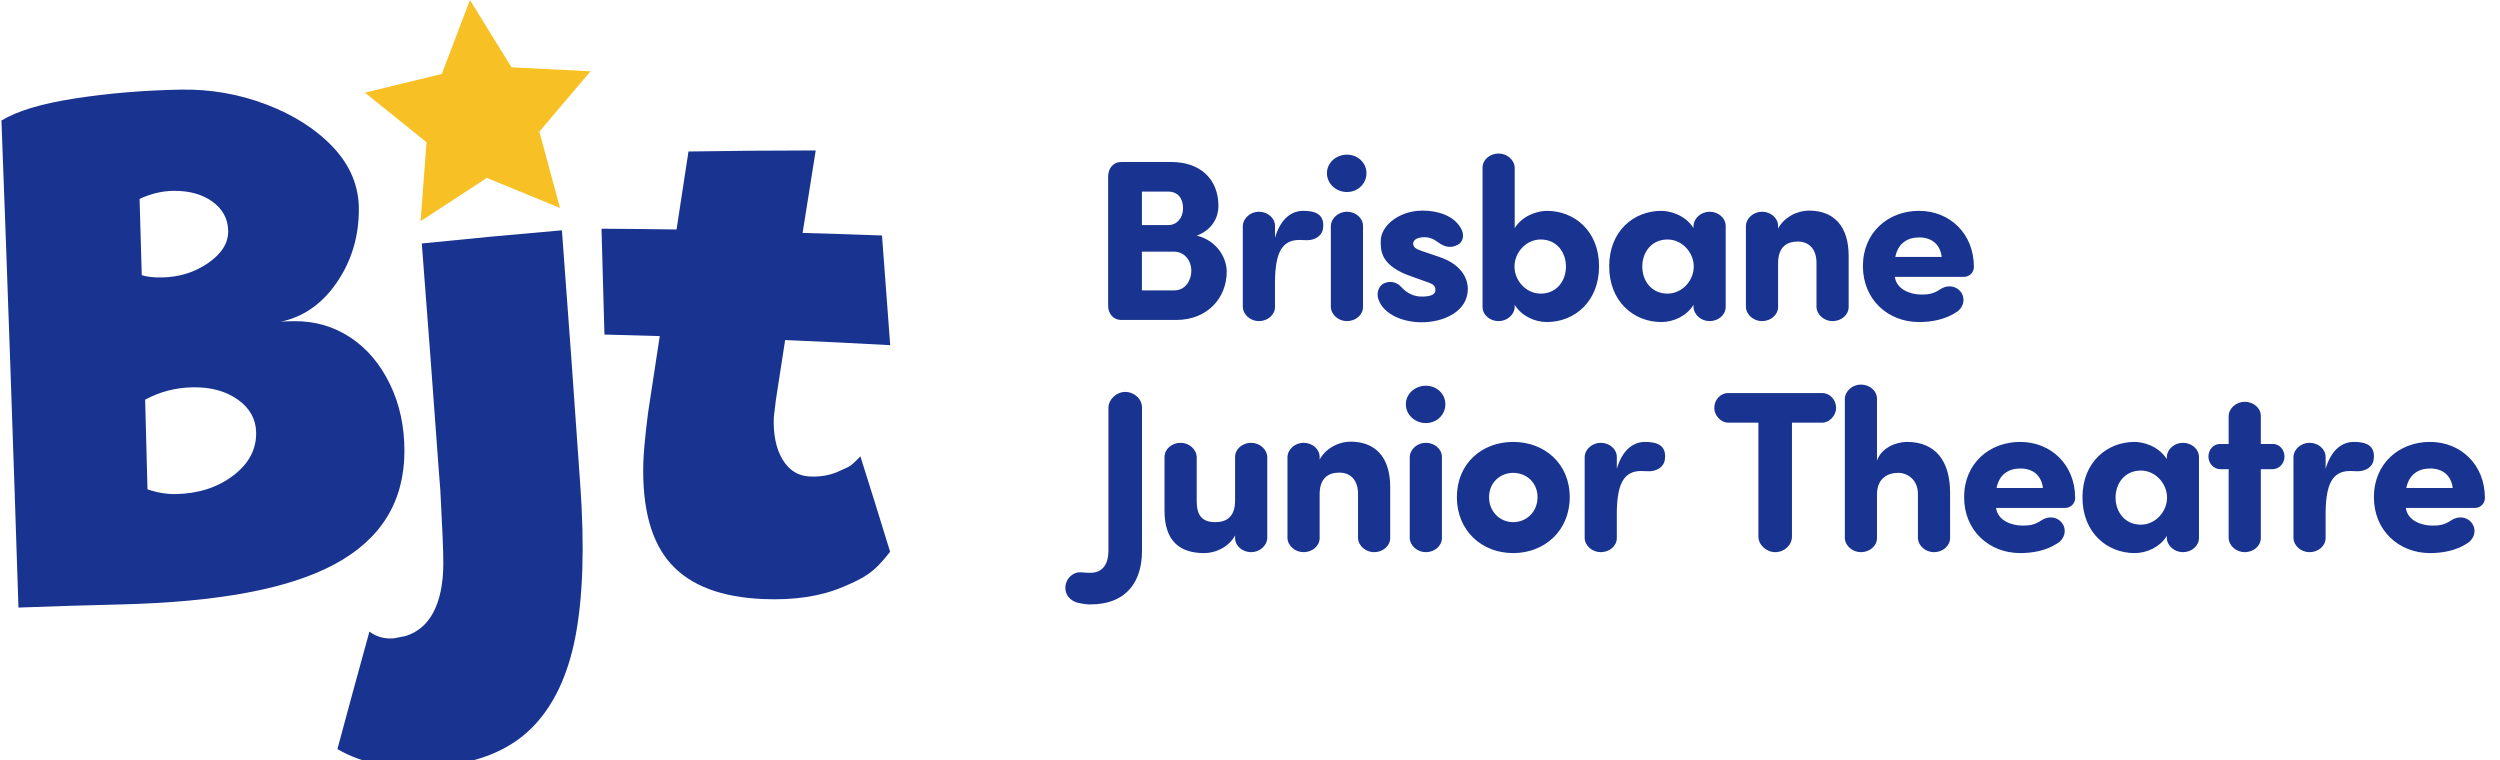
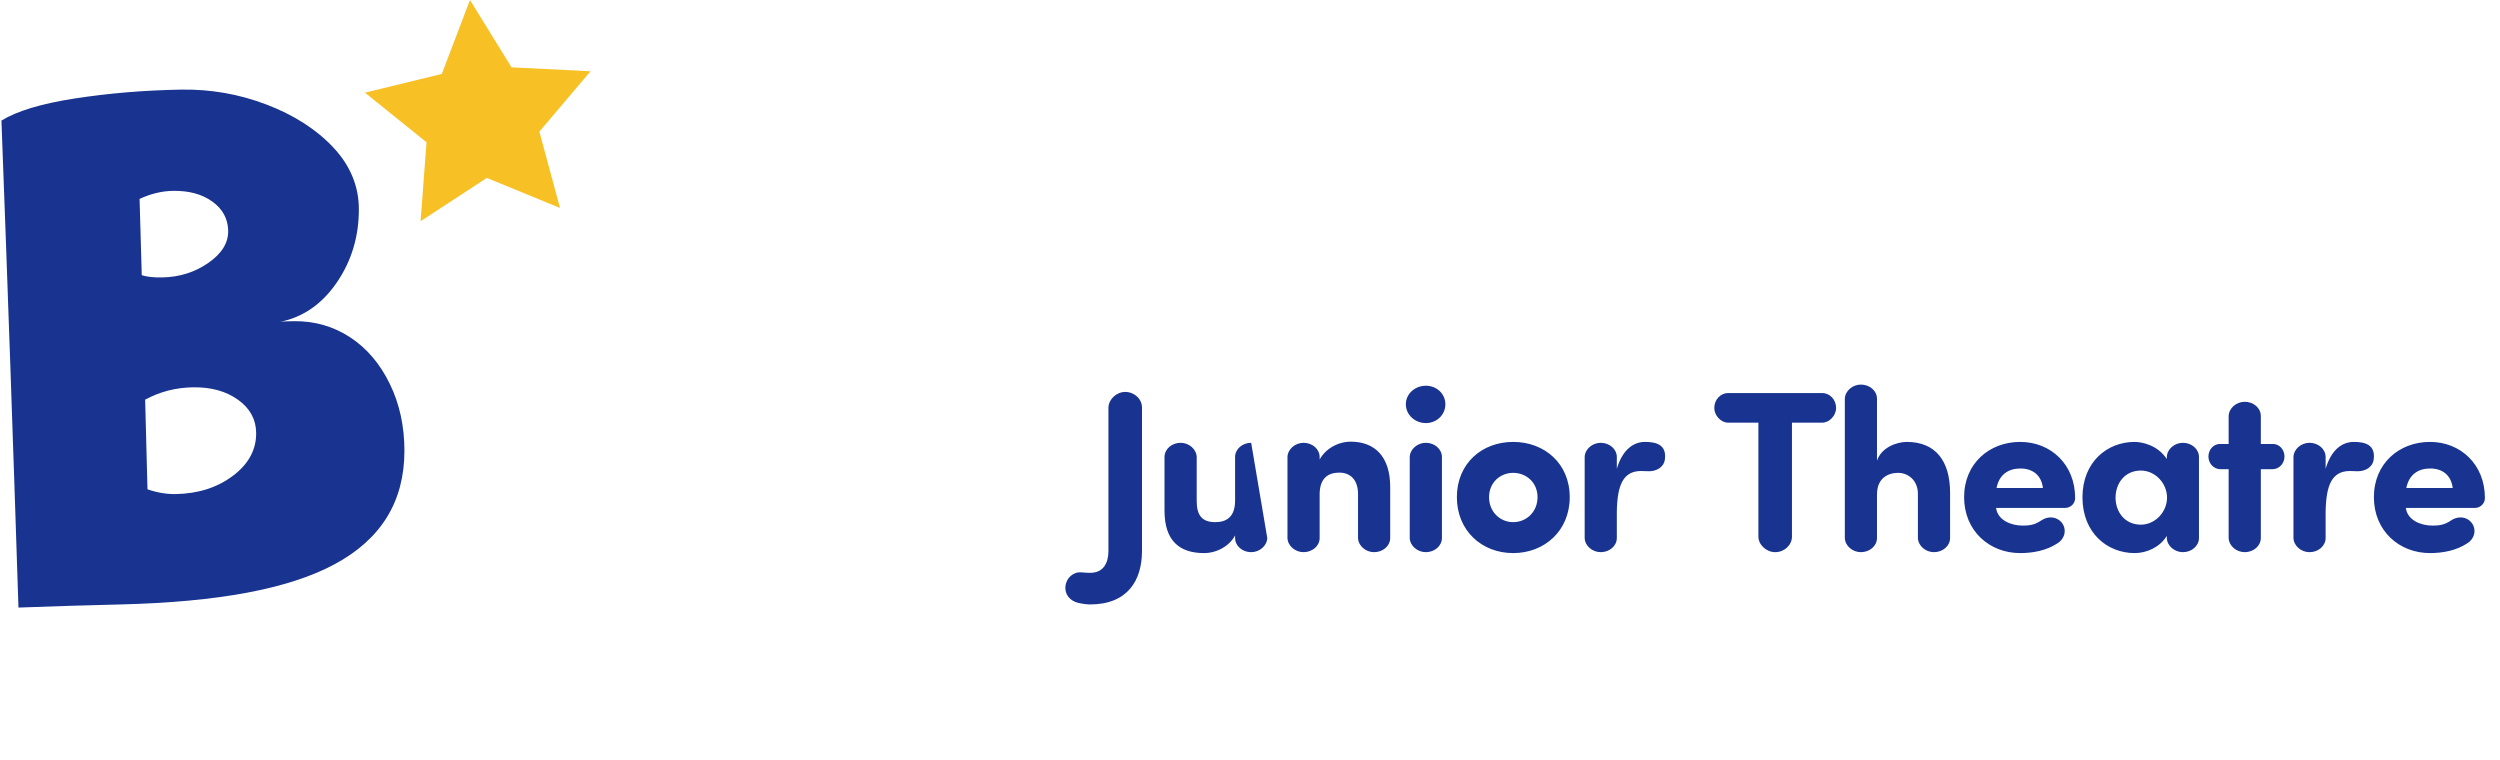
<svg xmlns="http://www.w3.org/2000/svg" width="148px" height="45px" viewBox="0 0 148 45" version="1.1">
  <title>BHT Logo Full</title>
  <g id="BHT-Logo-Full" stroke="none" stroke-width="1" fill="none" fill-rule="evenodd">
    <g id="Name" transform="translate(63.069, 9.088)" fill="#193490">
      <path d="M80.786,17.073 C82.595,17.073 84.038,18.402 84.038,20.397 C84.038,20.737 83.752,20.981 83.452,20.981 L79.357,20.981 C79.452,21.714 80.253,22.027 80.921,22.027 C81.303,22.027 81.63,21.999 82.023,21.728 C82.459,21.43 82.949,21.51 83.221,21.823 C83.574,22.231 83.439,22.813 82.976,23.086 C82.337,23.506 81.535,23.655 80.786,23.655 C78.963,23.655 77.465,22.338 77.465,20.343 C77.465,18.349 78.963,17.073 80.786,17.073 Z M76.283,17.073 C76.909,17.073 77.576,17.222 77.453,18.117 C77.385,18.592 76.936,18.81 76.512,18.81 C76.377,18.81 76.173,18.796 76.05,18.796 C74.989,18.796 74.636,19.611 74.608,21.198 L74.608,22.76 C74.608,23.234 74.172,23.6 73.656,23.6 C73.152,23.6 72.716,23.22 72.704,22.76 L72.704,17.969 C72.716,17.506 73.152,17.126 73.656,17.126 C74.172,17.126 74.608,17.494 74.608,17.969 L74.608,18.66 C74.961,17.48 75.628,17.073 76.283,17.073 Z M80.799,18.647 C80.092,18.647 79.548,18.999 79.385,19.801 L82.132,19.801 C82.037,19.027 81.507,18.647 80.799,18.647 Z M68.867,17.195 L68.867,15.539 C68.88,15.078 69.316,14.698 69.82,14.698 C70.336,14.698 70.772,15.064 70.772,15.539 L70.772,17.195 L71.493,17.195 C71.874,17.195 72.173,17.534 72.173,17.941 C72.173,18.335 71.874,18.673 71.493,18.687 L70.772,18.687 L70.772,22.76 C70.772,23.234 70.336,23.6 69.82,23.6 C69.316,23.6 68.88,23.22 68.867,22.76 L68.867,18.687 L68.35,18.687 C67.967,18.673 67.67,18.335 67.67,17.941 C67.67,17.534 67.967,17.195 68.35,17.195 L68.867,17.195 M63.669,21.972 C64.526,21.972 65.22,21.212 65.22,20.371 C65.22,19.528 64.526,18.769 63.669,18.769 C62.717,18.769 62.172,19.528 62.172,20.371 C62.172,21.212 62.717,21.972 63.669,21.972 Z M65.206,17.969 C65.22,17.506 65.655,17.126 66.158,17.126 C66.675,17.126 67.11,17.494 67.11,17.969 L67.11,22.76 C67.11,23.234 66.675,23.6 66.158,23.6 C65.655,23.6 65.22,23.22 65.206,22.76 L65.206,22.637 C64.798,23.302 64.023,23.655 63.302,23.655 C61.683,23.655 60.213,22.46 60.213,20.357 C60.213,18.253 61.683,17.073 63.302,17.073 C63.71,17.073 64.662,17.248 65.206,18.089 L65.206,17.969 L65.206,17.969 Z M57.873,19.801 C57.778,19.027 57.248,18.647 56.54,18.647 C55.831,18.647 55.287,18.999 55.126,19.801 L57.873,19.801 Z M58.716,23.086 C58.077,23.506 57.275,23.655 56.526,23.655 C54.702,23.655 53.206,22.338 53.206,20.343 C53.206,18.349 54.702,17.073 56.526,17.073 C58.336,17.073 59.779,18.402 59.779,20.397 C59.779,20.737 59.493,20.981 59.192,20.981 L55.098,20.981 C55.192,21.714 55.994,22.027 56.662,22.027 C57.044,22.027 57.371,21.999 57.764,21.728 C58.2,21.43 58.69,21.51 58.962,21.823 C59.315,22.231 59.18,22.813 58.716,23.086 L58.716,23.086 Z M50.471,20.154 C50.471,19.326 49.873,18.905 49.302,18.905 C48.703,18.905 48.049,19.217 48.049,20.181 L48.049,22.76 C48.049,23.234 47.614,23.6 47.097,23.6 C46.594,23.6 46.159,23.22 46.145,22.76 L46.145,14.52 C46.159,14.059 46.594,13.679 47.097,13.679 C47.614,13.679 48.049,14.045 48.049,14.52 L48.049,18.185 C48.308,17.398 49.219,17.073 49.818,17.073 C51.492,17.073 52.376,18.173 52.376,20.086 L52.376,22.76 C52.376,23.234 51.941,23.6 51.424,23.6 C50.92,23.6 50.485,23.22 50.471,22.76 L50.471,20.154 M43.015,15.933 L43.015,22.678 C43.015,23.181 42.566,23.6 42.022,23.6 C41.504,23.6 41.028,23.167 41.028,22.678 L41.028,15.933 L39.232,15.933 C38.811,15.933 38.416,15.512 38.416,15.064 C38.416,14.575 38.783,14.182 39.232,14.182 L44.81,14.182 C45.261,14.182 45.628,14.575 45.628,15.064 C45.628,15.512 45.232,15.933 44.81,15.933 L43.015,15.933" id="Theatre" />
-       <path d="M35.491,18.117 C35.423,18.592 34.974,18.81 34.552,18.81 C34.416,18.81 34.212,18.796 34.089,18.796 C33.028,18.796 32.674,19.611 32.647,21.198 L32.647,22.76 C32.647,23.234 32.212,23.6 31.695,23.6 C31.192,23.6 30.755,23.22 30.743,22.76 L30.743,17.969 C30.755,17.506 31.192,17.126 31.695,17.126 C32.212,17.126 32.647,17.494 32.647,17.969 L32.647,18.66 C33.001,17.48 33.668,17.073 34.321,17.073 C34.947,17.073 35.614,17.222 35.491,18.117 M27.953,20.343 C27.953,19.488 27.3,18.905 26.511,18.905 C25.735,18.905 25.083,19.488 25.083,20.343 C25.083,21.212 25.735,21.823 26.511,21.823 C27.3,21.823 27.953,21.212 27.953,20.343 Z M23.178,20.343 C23.178,18.349 24.66,17.073 26.511,17.073 C28.361,17.073 29.859,18.349 29.859,20.343 C29.859,22.338 28.361,23.655 26.511,23.655 C24.66,23.655 23.178,22.338 23.178,20.343 L23.178,20.343 Z M22.293,22.76 C22.293,23.234 21.858,23.6 21.341,23.6 C20.837,23.6 20.402,23.22 20.387,22.76 L20.387,17.969 C20.402,17.506 20.837,17.126 21.341,17.126 C21.858,17.126 22.293,17.494 22.293,17.969 L22.293,22.76 Z M21.341,13.747 C21.981,13.747 22.497,14.222 22.497,14.846 C22.497,15.472 21.981,15.958 21.341,15.958 C20.701,15.958 20.157,15.472 20.157,14.846 C20.157,14.222 20.701,13.747 21.341,13.747 L21.341,13.747 Z M15.054,18.117 C15.394,17.48 16.143,17.059 16.891,17.059 C18.321,17.059 19.231,17.941 19.231,19.745 L19.231,22.76 C19.231,23.234 18.797,23.6 18.278,23.6 C17.775,23.6 17.34,23.22 17.326,22.76 L17.326,20.154 C17.326,19.313 16.864,18.891 16.224,18.891 C15.558,18.891 15.054,19.217 15.054,20.181 L15.054,22.76 C15.054,23.234 14.619,23.6 14.102,23.6 C13.598,23.6 13.163,23.22 13.149,22.76 L13.149,17.969 C13.163,17.506 13.598,17.126 14.102,17.126 C14.619,17.126 15.054,17.494 15.054,17.969 L15.054,18.117 M10.048,22.611 C9.708,23.248 8.958,23.655 8.21,23.655 C6.781,23.655 5.87,22.949 5.87,21.144 L5.87,17.969 C5.87,17.494 6.305,17.126 6.824,17.126 C7.326,17.126 7.761,17.506 7.776,17.969 L7.776,20.575 C7.776,21.416 8.087,21.823 8.878,21.823 C9.543,21.823 10.048,21.51 10.048,20.547 L10.048,17.969 C10.048,17.494 10.483,17.126 11,17.126 C11.503,17.126 11.939,17.506 11.953,17.969 L11.953,22.76 C11.939,23.22 11.503,23.6 11,23.6 C10.483,23.6 10.048,23.234 10.048,22.76 L10.048,22.611 M1.476,24.823 C2.251,24.823 2.55,24.239 2.55,23.533 L2.55,15.037 C2.564,14.548 3.027,14.114 3.543,14.114 C4.088,14.114 4.537,14.534 4.537,15.037 L4.537,23.533 C4.537,25.243 3.707,26.695 1.462,26.695 C1.312,26.695 1.054,26.668 0.755,26.6 C0.292,26.492 -0.048,26.112 0.006,25.623 C0.047,25.134 0.469,24.754 0.945,24.796 C1.204,24.823 1.435,24.823 1.476,24.823" id="Junior" />
-       <path d="M51.881,6.122 C51.786,5.349 51.256,4.968 50.548,4.968 C49.841,4.968 49.297,5.32 49.133,6.122 L51.881,6.122 Z M52.725,9.407 C52.086,9.827 51.283,9.977 50.535,9.977 C48.712,9.977 47.215,8.66 47.215,6.664 C47.215,4.67 48.712,3.394 50.535,3.394 C52.344,3.394 53.786,4.723 53.786,6.718 C53.786,7.058 53.502,7.302 53.201,7.302 L49.106,7.302 C49.202,8.035 50.004,8.349 50.671,8.349 C51.052,8.349 51.378,8.32 51.773,8.049 C52.208,7.751 52.698,7.832 52.97,8.144 C53.324,8.552 53.187,9.134 52.725,9.407 L52.725,9.407 Z M42.194,4.439 C42.534,3.801 43.284,3.38 44.032,3.38 C45.461,3.38 46.372,4.262 46.372,6.067 L46.372,9.081 C46.372,9.556 45.937,9.922 45.419,9.922 C44.916,9.922 44.481,9.541 44.467,9.081 L44.467,6.475 C44.467,5.634 44.005,5.212 43.364,5.212 C42.699,5.212 42.194,5.538 42.194,6.502 L42.194,9.081 C42.194,9.556 41.759,9.922 41.242,9.922 C40.738,9.922 40.303,9.541 40.289,9.081 L40.289,4.29 C40.303,3.827 40.738,3.447 41.242,3.447 C41.759,3.447 42.194,3.815 42.194,4.29 L42.194,4.439 M35.65,8.294 C36.507,8.294 37.201,7.533 37.201,6.692 C37.201,5.849 36.507,5.09 35.65,5.09 C34.698,5.09 34.154,5.849 34.154,6.692 C34.154,7.533 34.698,8.294 35.65,8.294 Z M37.187,4.29 C37.201,3.827 37.636,3.447 38.14,3.447 C38.657,3.447 39.092,3.815 39.092,4.29 L39.092,9.081 C39.092,9.556 38.657,9.922 38.14,9.922 C37.636,9.922 37.201,9.541 37.187,9.081 L37.187,8.958 C36.779,9.623 36.004,9.977 35.283,9.977 C33.664,9.977 32.195,8.781 32.195,6.678 C32.195,4.574 33.664,3.394 35.283,3.394 C35.691,3.394 36.643,3.57 37.187,4.41 L37.187,4.29 L37.187,4.29 Z M28.139,5.09 C27.282,5.09 26.589,5.849 26.589,6.692 C26.589,7.533 27.282,8.294 28.139,8.294 C29.092,8.294 29.636,7.533 29.636,6.692 C29.636,5.849 29.092,5.09 28.139,5.09 Z M28.507,3.394 C30.126,3.394 31.595,4.574 31.595,6.678 C31.595,8.781 30.126,9.977 28.507,9.977 C27.786,9.977 27.01,9.623 26.602,8.958 L26.602,9.081 C26.589,9.541 26.153,9.922 25.65,9.922 C25.133,9.922 24.697,9.556 24.697,9.081 L24.697,0.841 C24.697,0.366 25.133,0 25.65,0 C26.153,0 26.589,0.38 26.602,0.841 L26.602,4.41 C27.146,3.57 28.099,3.394 28.507,3.394 L28.507,3.394 Z M18.873,7.682 C19.295,7.492 19.69,7.669 19.894,7.913 C20.234,8.279 20.642,8.469 21.091,8.469 C21.514,8.469 21.909,8.402 21.909,8.076 C21.909,7.805 21.745,7.71 21.283,7.56 L20.56,7.302 C18.656,6.664 18.67,5.768 18.67,5.185 C18.67,4.248 19.8,3.38 21.133,3.38 C22.045,3.38 22.983,3.664 23.418,4.425 C23.65,4.833 23.541,5.226 23.255,5.388 C22.833,5.634 22.439,5.538 22.045,5.24 C21.771,5.036 21.526,4.954 21.283,4.954 C20.873,4.954 20.589,5.09 20.589,5.335 C20.589,5.538 20.752,5.66 21.133,5.782 L22.099,6.109 C23.636,6.611 23.827,7.601 23.827,8.008 C23.827,9.352 22.412,9.991 21.079,9.991 C20.057,9.991 18.86,9.57 18.533,8.633 C18.397,8.24 18.561,7.819 18.873,7.682 M17.622,9.081 C17.622,9.556 17.186,9.922 16.67,9.922 C16.166,9.922 15.731,9.541 15.717,9.081 L15.717,4.29 C15.731,3.827 16.166,3.447 16.67,3.447 C17.186,3.447 17.622,3.815 17.622,4.29 L17.622,9.081 Z M16.67,0.068 C17.309,0.068 17.826,0.543 17.826,1.167 C17.826,1.793 17.309,2.279 16.67,2.279 C16.03,2.279 15.486,1.793 15.486,1.167 C15.486,0.543 16.03,0.068 16.67,0.068 L16.67,0.068 Z M15.254,4.439 C15.186,4.913 14.737,5.131 14.316,5.131 C14.179,5.131 13.975,5.117 13.853,5.117 C12.792,5.117 12.438,5.932 12.411,7.519 L12.411,9.081 C12.411,9.556 11.974,9.922 11.459,9.922 C10.954,9.922 10.52,9.541 10.505,9.081 L10.505,4.29 C10.52,3.827 10.954,3.447 11.459,3.447 C11.974,3.447 12.411,3.815 12.411,4.29 L12.411,4.981 C12.765,3.801 13.431,3.394 14.084,3.394 C14.71,3.394 15.377,3.543 15.254,4.439 M4.533,5.809 L4.533,8.103 L6.451,8.103 C7.118,8.103 7.458,7.492 7.458,6.936 C7.458,6.407 7.118,5.809 6.41,5.809 L4.533,5.809 Z M6.097,4.235 C6.614,4.235 6.968,3.801 6.968,3.243 C6.968,2.661 6.669,2.254 6.084,2.254 L4.533,2.254 L4.533,4.235 L6.097,4.235 Z M3.322,9.854 C2.819,9.854 2.533,9.461 2.533,9.013 L2.533,1.344 C2.546,0.883 2.819,0.503 3.322,0.503 L6.288,0.503 C7.975,0.503 9.063,1.506 9.063,3.109 C9.063,3.719 8.75,4.494 7.784,4.86 C9.024,5.172 9.553,6.23 9.553,6.991 C9.553,8.538 8.424,9.854 6.56,9.854 L3.322,9.854 L3.322,9.854 Z" id="Brisbane" />
+       <path d="M35.491,18.117 C35.423,18.592 34.974,18.81 34.552,18.81 C34.416,18.81 34.212,18.796 34.089,18.796 C33.028,18.796 32.674,19.611 32.647,21.198 L32.647,22.76 C32.647,23.234 32.212,23.6 31.695,23.6 C31.192,23.6 30.755,23.22 30.743,22.76 L30.743,17.969 C30.755,17.506 31.192,17.126 31.695,17.126 C32.212,17.126 32.647,17.494 32.647,17.969 L32.647,18.66 C33.001,17.48 33.668,17.073 34.321,17.073 C34.947,17.073 35.614,17.222 35.491,18.117 M27.953,20.343 C27.953,19.488 27.3,18.905 26.511,18.905 C25.735,18.905 25.083,19.488 25.083,20.343 C25.083,21.212 25.735,21.823 26.511,21.823 C27.3,21.823 27.953,21.212 27.953,20.343 Z M23.178,20.343 C23.178,18.349 24.66,17.073 26.511,17.073 C28.361,17.073 29.859,18.349 29.859,20.343 C29.859,22.338 28.361,23.655 26.511,23.655 C24.66,23.655 23.178,22.338 23.178,20.343 L23.178,20.343 Z M22.293,22.76 C22.293,23.234 21.858,23.6 21.341,23.6 C20.837,23.6 20.402,23.22 20.387,22.76 L20.387,17.969 C20.402,17.506 20.837,17.126 21.341,17.126 C21.858,17.126 22.293,17.494 22.293,17.969 L22.293,22.76 Z M21.341,13.747 C21.981,13.747 22.497,14.222 22.497,14.846 C22.497,15.472 21.981,15.958 21.341,15.958 C20.701,15.958 20.157,15.472 20.157,14.846 C20.157,14.222 20.701,13.747 21.341,13.747 L21.341,13.747 Z M15.054,18.117 C15.394,17.48 16.143,17.059 16.891,17.059 C18.321,17.059 19.231,17.941 19.231,19.745 L19.231,22.76 C19.231,23.234 18.797,23.6 18.278,23.6 C17.775,23.6 17.34,23.22 17.326,22.76 L17.326,20.154 C17.326,19.313 16.864,18.891 16.224,18.891 C15.558,18.891 15.054,19.217 15.054,20.181 L15.054,22.76 C15.054,23.234 14.619,23.6 14.102,23.6 C13.598,23.6 13.163,23.22 13.149,22.76 L13.149,17.969 C13.163,17.506 13.598,17.126 14.102,17.126 C14.619,17.126 15.054,17.494 15.054,17.969 L15.054,18.117 M10.048,22.611 C9.708,23.248 8.958,23.655 8.21,23.655 C6.781,23.655 5.87,22.949 5.87,21.144 L5.87,17.969 C5.87,17.494 6.305,17.126 6.824,17.126 C7.326,17.126 7.761,17.506 7.776,17.969 L7.776,20.575 C7.776,21.416 8.087,21.823 8.878,21.823 C9.543,21.823 10.048,21.51 10.048,20.547 L10.048,17.969 C10.048,17.494 10.483,17.126 11,17.126 L11.953,22.76 C11.939,23.22 11.503,23.6 11,23.6 C10.483,23.6 10.048,23.234 10.048,22.76 L10.048,22.611 M1.476,24.823 C2.251,24.823 2.55,24.239 2.55,23.533 L2.55,15.037 C2.564,14.548 3.027,14.114 3.543,14.114 C4.088,14.114 4.537,14.534 4.537,15.037 L4.537,23.533 C4.537,25.243 3.707,26.695 1.462,26.695 C1.312,26.695 1.054,26.668 0.755,26.6 C0.292,26.492 -0.048,26.112 0.006,25.623 C0.047,25.134 0.469,24.754 0.945,24.796 C1.204,24.823 1.435,24.823 1.476,24.823" id="Junior" />
    </g>
    <g id="Badge" transform="translate(0.085, 0)">
      <polyline id="Star" fill="#F7C025" points="27.737 0 30.197 3.986 34.875 4.219 31.845 7.791 33.068 12.312 28.735 10.533 24.814 13.094 25.166 8.423 21.519 5.485 26.07 4.377 27.737 0" />
-       <path d="M50.849,27.012 C51.562,29.272 51.915,30.402 52.61,32.664 C51.647,33.906 51.12,34.195 49.81,34.75 C48.498,35.305 46.931,35.541 45.102,35.464 C42.624,35.359 40.81,34.677 39.647,33.397 C38.483,32.117 37.93,30.134 37.998,27.44 C38.015,26.806 38.107,25.805 38.28,24.436 C38.556,22.62 38.695,21.712 38.973,19.897 C37.663,19.857 37.008,19.839 35.698,19.806 C35.631,17.3 35.596,16.046 35.524,13.54 C37.3,13.551 38.189,13.56 39.967,13.585 C40.249,11.738 40.389,10.815 40.673,8.968 C43.684,8.924 45.191,8.912 48.206,8.906 C47.894,10.859 47.739,11.837 47.429,13.79 C49.309,13.842 50.249,13.872 52.129,13.94 C52.329,16.538 52.426,17.836 52.615,20.434 C50.127,20.299 48.883,20.239 46.395,20.131 C46.175,21.55 46.065,22.258 45.847,23.677 C45.798,24.087 45.774,24.293 45.725,24.703 C45.686,25.732 45.859,26.566 46.244,27.204 C46.63,27.843 47.162,28.176 47.844,28.208 C48.525,28.24 49.131,28.124 49.663,27.86 C50.195,27.595 50.183,27.718 50.849,27.012" id="T" fill="#193490" />
-       <path d="M25.626,45.394 C23.281,45.57 21.374,45.225 19.89,44.344 C20.639,41.561 21.019,40.169 21.786,37.388 C22.188,37.699 22.669,37.833 23.23,37.789 C23.5,37.736 23.635,37.71 23.905,37.657 C25.348,37.228 26.142,35.77 26.16,33.396 C26.165,32.615 26.094,31.149 25.984,29.038 C25.949,28.579 25.93,28.35 25.894,27.891 C25.503,22.5 25.301,19.804 24.885,14.413 C28.198,14.078 29.857,13.922 33.18,13.633 C33.558,18.667 33.922,23.701 34.269,28.737 C34.528,32.375 34.426,35.358 33.98,37.685 C33.534,40.015 32.657,41.849 31.36,43.128 C30.008,44.461 28.076,45.211 25.626,45.394" id="J" fill="#193490" />
      <path d="M8.307,16.291 C8.615,16.39 9.019,16.434 9.519,16.424 C10.546,16.404 11.455,16.116 12.25,15.562 C13.045,15.009 13.437,14.376 13.423,13.663 C13.409,12.95 13.097,12.373 12.486,11.933 C11.874,11.493 11.091,11.281 10.14,11.299 C9.496,11.311 8.841,11.469 8.178,11.775 C8.23,13.582 8.256,14.484 8.307,16.291 Z M13.708,28.164 C14.635,27.465 15.094,26.615 15.079,25.611 C15.067,24.818 14.709,24.168 14.001,23.662 C13.293,23.156 12.402,22.911 11.331,22.929 C10.315,22.946 9.373,23.191 8.508,23.659 C8.564,25.782 8.592,26.844 8.646,28.967 C9.222,29.166 9.78,29.259 10.324,29.249 C11.653,29.223 12.78,28.864 13.708,28.164 Z M23.857,26.693 C23.855,29.704 22.464,31.931 19.72,33.405 C16.976,34.879 12.785,35.638 7.123,35.781 C4.676,35.842 3.453,35.88 1.008,35.968 C0.697,26.357 0.363,16.747 0,7.138 C0.907,6.577 2.357,6.136 4.354,5.828 C6.352,5.52 8.44,5.344 10.619,5.305 C12.372,5.273 14.064,5.568 15.686,6.187 C17.307,6.805 18.647,7.658 19.656,8.738 C20.652,9.804 21.15,11.021 21.159,12.341 C21.17,13.98 20.732,15.439 19.855,16.722 C18.976,18.006 17.85,18.784 16.472,19.059 C16.609,19.031 16.899,19.016 17.341,19.013 C18.558,19.005 19.662,19.324 20.646,19.97 C21.63,20.616 22.413,21.536 22.992,22.726 C23.571,23.917 23.858,25.24 23.857,26.693 L23.857,26.693 Z" id="B" fill="#193490" />
    </g>
  </g>
</svg>